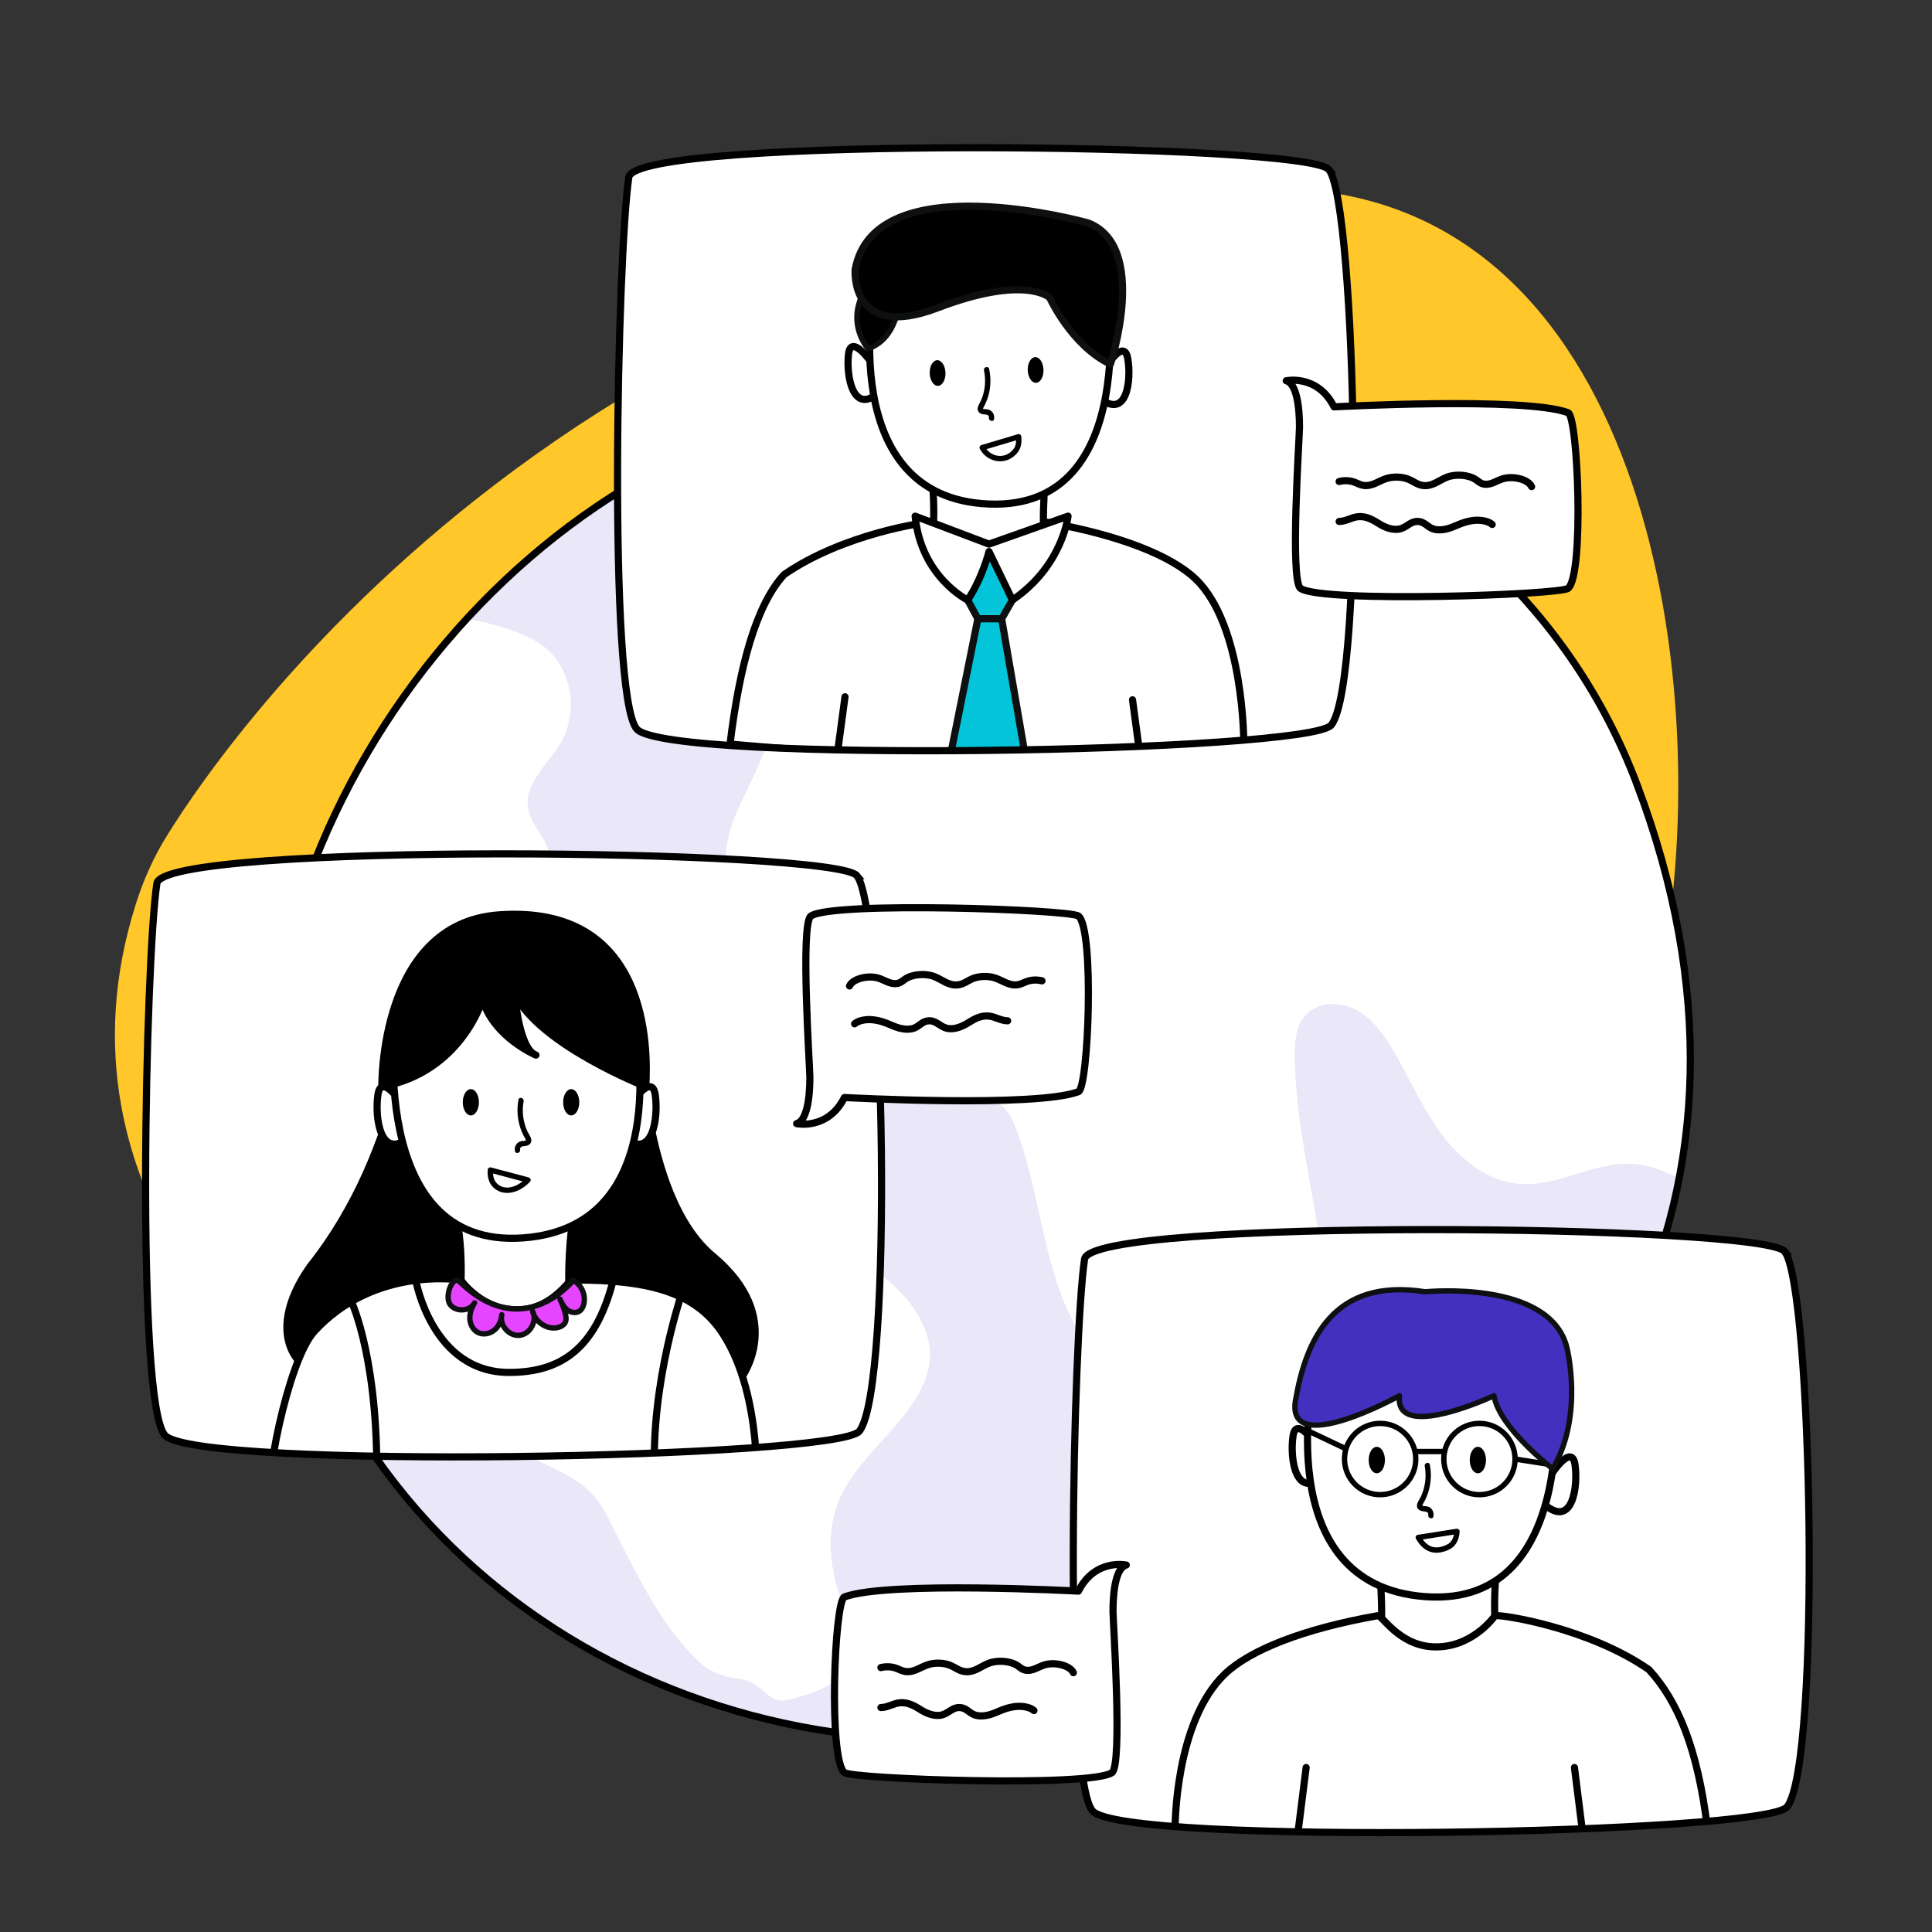
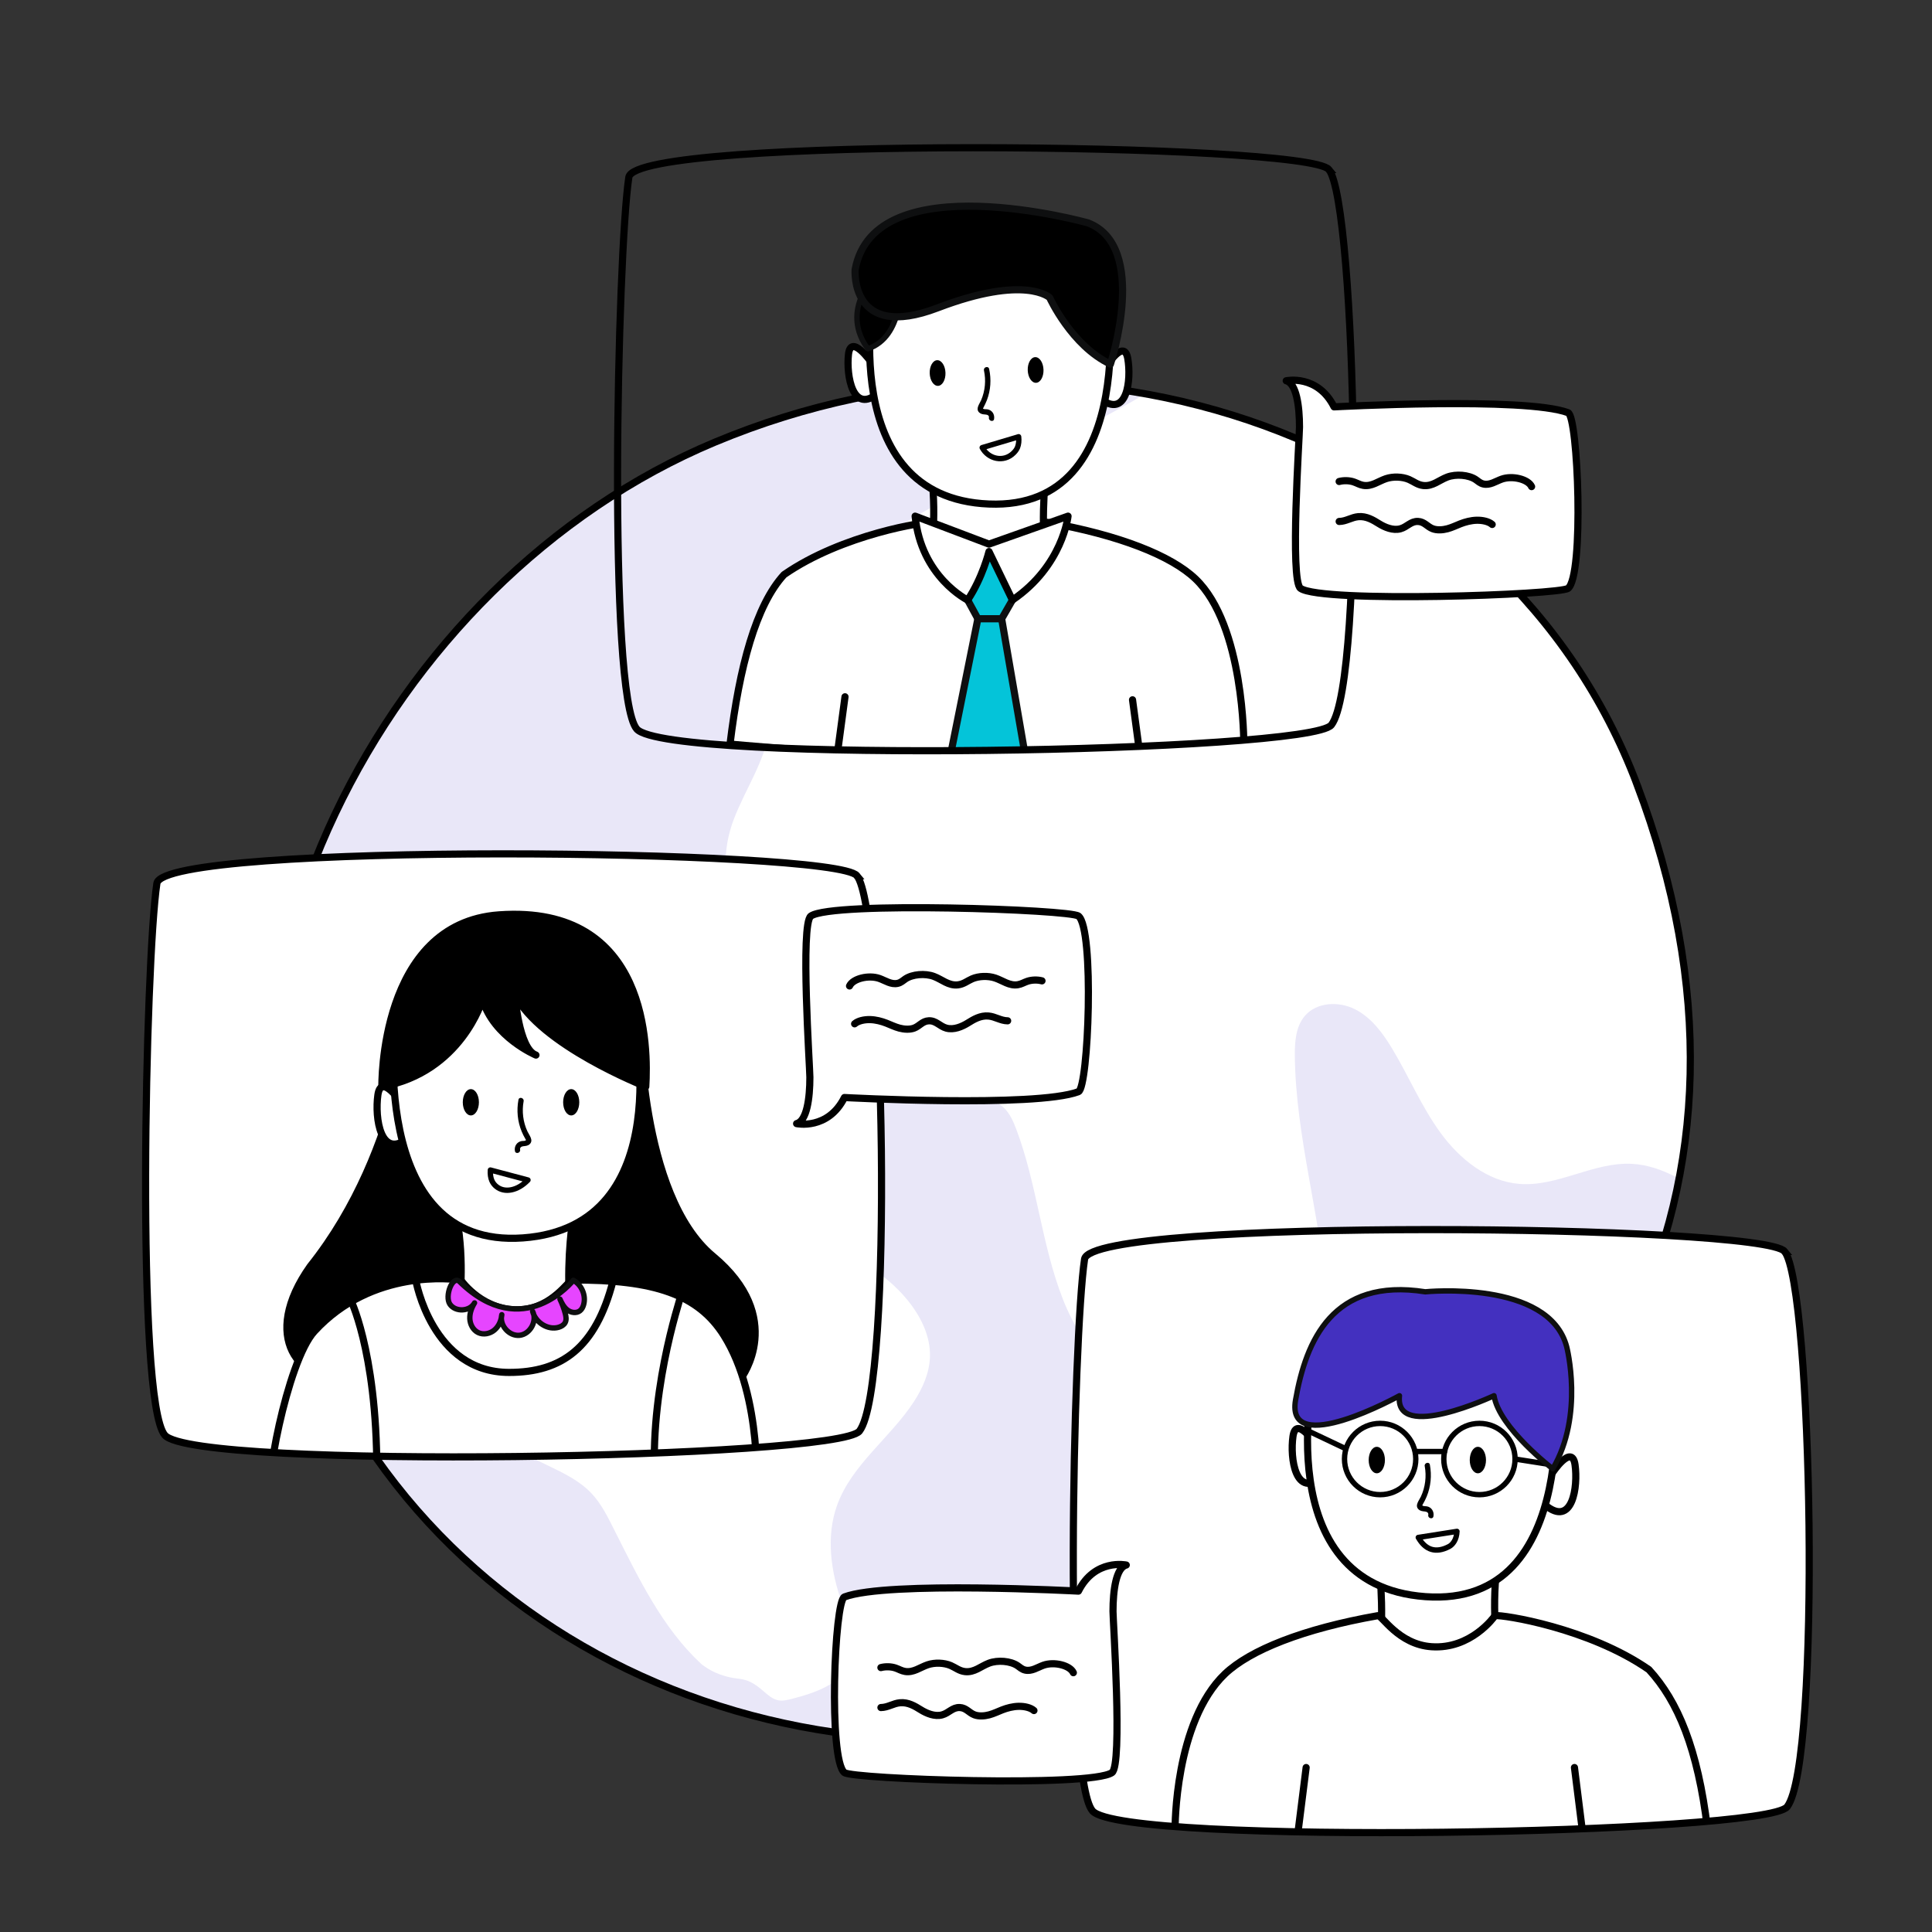
<svg xmlns="http://www.w3.org/2000/svg" id="Layer_1" data-name="Layer 1" viewBox="0 0 1080 1080">
  <rect x="0" y="0" width="1080" height="1080" fill="#333333" stroke="none" />
  <defs>
    <style>      .cls-1 {        clip-path: url(#clippath);      }      .cls-2, .cls-3 {        fill: #e9e7f8;      }      .cls-4, .cls-5, .cls-6 {        fill: #fff;      }      .cls-7 {        fill: #ffc729;      }      .cls-5, .cls-3, .cls-8, .cls-6, .cls-9, .cls-10, .cls-11, .cls-12 {        stroke-width: 4px;      }      .cls-5, .cls-3, .cls-8, .cls-10 {        stroke-miterlimit: 10;      }      .cls-5, .cls-3, .cls-6, .cls-9, .cls-10, .cls-12, .cls-13 {        stroke: #000;      }      .cls-8 {        fill: #04c4d9;      }      .cls-8, .cls-14, .cls-15, .cls-16, .cls-11 {        stroke: #0e0f10;      }      .cls-6, .cls-14, .cls-9, .cls-15, .cls-16, .cls-11, .cls-12, .cls-13 {        stroke-linecap: round;        stroke-linejoin: round;      }      .cls-17 {        clip-path: url(#clippath-1);      }      .cls-18 {        clip-path: url(#clippath-3);      }      .cls-19 {        clip-path: url(#clippath-2);      }      .cls-14, .cls-15, .cls-16, .cls-13 {        stroke-width: 3px;      }      .cls-9, .cls-10, .cls-13 {        fill: none;      }      .cls-15 {        fill: #4330bf;      }      .cls-16 {        fill: #e645ff;      }    </style>
    <clipPath id="clippath">
      <path class="cls-3" d="m914.99,438.27c86.17,227.61-21.36,415.43-226.13,501.02-204.77,85.59-435.52.04-515.4-191.08-79.88-191.12,41.54-423.86,226.13-501.02,204.77-85.59,442.07-2.64,515.41,191.08Z" />
    </clipPath>
    <clipPath id="clippath-1">
      <path class="cls-5" d="m742.86,94.78c-12.13-15.03-387.85-18.95-391.34,4.29-6.4,42.61-11.88,289.56,4.44,308.47,16.85,19.52,376.44,13.07,388.3-2.3,19.12-24.78,13.98-291.39-1.41-310.46Z" />
    </clipPath>
    <clipPath id="clippath-2">
      <path class="cls-5" d="m479.04,489.52c-12.13-15.03-387.85-18.95-391.34,4.29-6.4,42.61-11.88,289.56,4.44,308.47,16.85,19.52,376.44,13.07,388.3-2.3,19.12-24.78,13.98-291.39-1.41-310.46Z" />
    </clipPath>
    <clipPath id="clippath-3">
      <path class="cls-5" d="m997.62,699.56c-12.13-15.03-387.85-18.95-391.34,4.29-6.4,42.61-11.88,289.56,4.44,308.47,16.85,19.52,376.44,13.07,388.3-2.3,19.12-24.78,13.98-291.39-1.41-310.46Z" />
    </clipPath>
  </defs>
-   <path class="cls-7" d="m89.71,473.24S265.37,159.89,678.85,107.48c219.98-27.89,274.07,224.66,256.13,393.09-16.31,153.11-83.22,324.77-227.17,399.75-135.39,70.52-303.69,22.55-431.52-43.74-130.75-67.8-250.22-192.49-200.56-350.59,3.57-11.36,8.16-22.36,13.98-32.75Z" />
  <g>
    <g>
      <path class="cls-2" d="m914.99,438.27c86.17,227.61-21.36,415.43-226.13,501.02-204.77,85.59-435.52.04-515.4-191.08-79.88-191.12,41.54-423.86,226.13-501.02,204.77-85.59,442.07-2.64,515.41,191.08Z" />
      <g class="cls-1">
-         <path class="cls-4" d="m202.49,345.17c25.2-6.41,84.3.49,103.58,17.93,14.12,12.77,16.97,35.86,7.29,52.26-7.02,11.9-20.14,22.35-18.22,36.04,1.14,8.13,7.51,14.44,10.75,21.98,5.03,11.68,1.55,26.46-8.16,34.67-11.44,9.67-30.75,11.8-35.21,26.1-2.38,7.63.78,15.73,2.26,23.59,4.66,24.82-8.37,50.31-27.16,67.17-18.79,16.87-42.67,26.74-66.1,36.16s-76.48,6.76-95.65,23.2l126.61-339.09Z" />
        <path class="cls-4" d="m391.69,929.86c-21.47-20.02-34.63-47.52-47.86-73.73-3.79-7.51-7.44-15.27-13.22-21.37-6.63-7.01-15.55-11.31-24.25-15.48-19.13-9.18-38.72-18.85-52.88-34.66-14.16-15.81-21.73-39.41-12.98-58.74,10.26-22.66,38.43-31.4,63.29-30.67,24.86.73,49.34,8.27,74.18,7.08,20.71-.99,40.88-8.04,61.61-7.85,25.03.23,49.75,11.62,66.18,30.5,8.2,9.43,14.56,21.29,14.08,33.78-.34,8.89-4.1,17.33-8.95,24.79-13.18,20.26-34.76,35.19-42.95,57.93-6.26,17.4-3.56,36.89,2.6,54.33,3.76,10.63,8.81,22.11,4.96,32.71-4.64,12.77-19.68,17.8-32.83,21.19-2.5.64-5.09,1.29-7.62.8-3.26-.63-5.84-3.01-8.36-5.18-11.75-10.15-12.82-4.25-27.07-10.42-2.15-.93-6.21-3.41-7.93-5Z" />
        <path class="cls-4" d="m682.07,193.27c-69.91,50.68-155.26,77.47-223.17,130.81-10.25,8.05-20.42,17.18-25.07,29.36-6.55,17.15-.84,36.52-3.69,54.65-2.78,17.7-13.47,33.03-19.89,49.76-6.42,16.73-7.43,38.26,6.04,50.08,4.74,4.16,10.88,6.7,14.99,11.49,11.54,13.44.99,34.02,2.83,51.64,2.15,20.59,21.95,35.44,42.11,40.12,20.16,4.68,41.19,1.83,61.89,1.76,8.23-.03,17.26.72,23.18,6.44,3.28,3.18,5.16,7.51,6.78,11.79,11.68,30.85,14.12,64.62,26.18,95.32,12.06,30.7,38.54,59.86,71.52,59.29,24.22-.42,44.98-16.49,63.76-31.79,3.29-2.68,6.64-5.43,8.84-9.05,3.77-6.21,3.59-13.97,3.04-21.21-3.46-44.74-17.08-88.48-17.59-133.35-.09-7.94.48-16.56,5.67-22.57,6.64-7.7,19.01-8.21,28.07-3.58,9.06,4.63,15.39,13.21,20.64,21.92,9.33,15.5,16.36,32.41,27.01,47.03,10.65,14.62,26.08,27.19,44.11,28.63,21.39,1.7,41.57-12.37,62.99-11.22,17.62.95,32.85,11.91,47.65,21.53,18.55,12.05,38.68,22.76,60.62,25.57,21.94,2.8,46.11-3.61,60.01-20.81,12.82-15.87,14.97-38.28,10.6-58.21-4.37-19.93-14.46-38.06-24.22-55.98-36.42-66.89-69.88-135.39-100.27-205.22-16.15-37.11-31.9-75.37-58.88-105.54-20.01-22.38-45.34-39.3-71.14-54.63-23.38-13.9-48.47-27.03-75.65-28.27-31.53-1.44-61.29,13.22-89.42,27.52l10.47-3.26Z" />
      </g>
      <path class="cls-10" d="m914.99,438.27c86.17,227.61-21.36,415.43-226.13,501.02-204.77,85.59-435.52.04-515.4-191.08-79.88-191.12,41.54-423.86,226.13-501.02,204.77-85.59,442.07-2.64,515.41,191.08Z" />
    </g>
    <g>
-       <path class="cls-4" d="m742.86,94.78c-12.13-15.03-387.85-18.95-391.34,4.29-6.4,42.61-11.88,289.56,4.44,308.47,16.85,19.52,376.44,13.07,388.3-2.3,19.12-24.78,13.98-291.39-1.41-310.46Z" />
      <g class="cls-17">
        <g>
          <path class="cls-6" d="m588.59,241.12s-11.96,44.12,0,100.17h-73.26s14.95-57.11,0-100.17h73.26Z" />
          <g>
            <path class="cls-6" d="m408.09,415.94c5.26-43.27,14.49-77.6,30.2-94.71,32.56-22.61,79.34-29.86,83.47-29.27.62.9,13.16,18.31,34.41,16.86,18.05-1.23,26.99-17.23,29.12-16.86,40.55,7.14,69.4,18.68,82.96,31.6,27.39,26.08,27.05,92.38,27.05,92.38-87.4,19-287.21,0-287.21,0Z" />
            <line class="cls-6" x1="472.36" y1="389.51" x2="467.93" y2="422.51" />
            <line class="cls-6" x1="633.09" y1="391.2" x2="637.53" y2="424.21" />
          </g>
          <path class="cls-6" d="m486.89,202.33s-11.27-16.1-12.59-4.22c-1.32,11.88,2.42,34.09,16.85,21.35" />
          <path class="cls-6" d="m618.13,205.42s10.24-16.77,12.3-4.99c2.06,11.78-.28,34.17-15.48,22.36" />
          <path class="cls-6" d="m488.75,161.9s-22.47,116.34,64.06,119.85c86.53,3.51,65.76-123.91,65.76-123.91l-62.04-28.52-67.77,32.58Z" />
          <ellipse cx="524.12" cy="208.51" rx="4.41" ry="7.18" transform="translate(-6.26 16.49) rotate(-1.79)" />
          <ellipse cx="578.92" cy="206.8" rx="4.41" ry="7.18" transform="translate(-6.18 18.2) rotate(-1.79)" />
          <path class="cls-13" d="m569.42,244.15c.26,2.21.03,4.31-.63,5.96-.54,1.32-1.38,2.3-2.26,3.16-5.46,5.34-13.97,3.43-17.47-3.04l20.36-6.07Z" />
          <path d="m550.04,207.07c1.2,5.54.66,11.42-1.58,16.63-.89,2.08-3.24,4.82-1.09,6.89.89.86,2.1,1.04,3.28,1.11,1.01.06,2.38.36,2.16,1.73-.3,1.89,2.59,2.7,2.89.8.42-2.62-1.13-5.05-3.83-5.43-.63-.09-1.33,0-1.94-.17-.67-.18-.39-.37-.12-.91.68-1.33,1.34-2.64,1.88-4.04,2.13-5.53,2.5-11.64,1.25-17.42-.41-1.89-3.3-1.09-2.89.8h0Z" />
-           <path class="cls-14" d="m503.22,159.09s1.94,29.01-17.96,35.86c0,0-16.43-18.16,4.07-40.74l13.9,4.88Z" />
+           <path class="cls-14" d="m503.22,159.09s1.94,29.01-17.96,35.86c0,0-16.43-18.16,4.07-40.74l13.9,4.88" />
          <path class="cls-11" d="m478.02,150.74s-3,40.13,46.1,21.37c49.1-18.76,62.65-5.73,62.65-5.73,0,0,12.2,26.89,33.98,37.16,0,0,21.74-65.95-12.65-78.98,0,0-119.33-33.35-130.08,26.19Z" />
          <polygon class="cls-8" points="565.95 335.43 559.93 345.89 546.64 345.89 540.94 335.43 534.88 311.98 572.44 306.71 565.95 335.43" />
          <path class="cls-6" d="m511.58,288.53l41.27,15.63,44.19-15.63s-2.95,27.79-31.09,46.9l-13.1-27.1s-3.58,14.59-11.92,27.1c0,0-26.06-12.85-29.36-46.9Z" />
          <polygon class="cls-8" points="546.64 345.89 530.9 424.21 573.08 422.2 559.93 345.89 546.64 345.89" />
        </g>
      </g>
      <path class="cls-10" d="m742.86,94.78c-12.13-15.03-387.85-18.95-391.34,4.29-6.4,42.61-11.88,289.56,4.44,308.47,16.85,19.52,376.44,13.07,388.3-2.3,19.12-24.78,13.98-291.39-1.41-310.46Z" />
    </g>
    <g>
      <path class="cls-4" d="m479.04,489.52c-12.13-15.03-387.85-18.95-391.34,4.29-6.4,42.61-11.88,289.56,4.44,308.47,16.85,19.52,376.44,13.07,388.3-2.3,19.12-24.78,13.98-291.39-1.41-310.46Z" />
      <g class="cls-19">
        <g>
          <path class="cls-12" d="m414.4,770.22s25.43-33.7-15.9-68.04c-41.33-34.34-40.72-132.2-40.72-132.2l-71.22-33.77-55.93,19.08s-4.45,86.48-57.23,152.61c-27.98,39.42-6.36,66.13,22.26,62.32,0,0,47.69-13.35,76.3,5.09,28.61,18.44,78.21,35.61,142.43-5.09Z" />
          <path class="cls-6" d="m323.15,665.69s-11.73,43.28,0,98.25h-71.85s14.66-56.02,0-98.25h71.85Z" />
-           <path class="cls-6" d="m352.84,617.07s11.63-17.77,13.46-4.98c1.83,12.79-1.46,36.91-17.48,23.63" />
          <path class="cls-6" d="m224.7,617.07s-11.63-17.77-13.46-4.98c-1.83,12.79,1.46,36.91,17.48,23.63" />
          <path class="cls-6" d="m353.99,567.37s26.71,118.27-61.68,124.63c-88.39,6.36-71.22-124.63-71.22-124.63l62.54-31.16,70.36,31.16Z" />
          <path class="cls-12" d="m213.47,607.43s-1.6-91.24,65.49-96.02c84.05-5.98,83.3,75.03,82.03,96.02,0,0-59.3-23.19-73.19-51.66,0,0,2.08,30.55,11.8,34.02,0,0-23.61-9.92-29.86-31,0,0-11.88,40.58-56.28,48.63Z" />
          <g>
            <path class="cls-6" d="m152.15,835.91c-5.52,0,8.18-74.87,23.58-91.65,32.41-35.29,77.82-29.29,81.87-28.7.61.88,12.9,17.95,33.75,16.53,17.7-1.21,26.44-16.52,28.57-16.53,45.93-.35,70.44,8.23,84.72,30.93,21.95,34.88,18.15,89.42,18.15,89.42H152.15Z" />
            <path class="cls-6" d="m196.44,727.59s16.27,34.18,13.98,108.32" />
            <path class="cls-9" d="m232.42,715.67s9.02,51.52,52.18,51.52c29.35,0,48.38-13.6,58.08-51.14" />
          </g>
          <path class="cls-16" d="m256.93,716.45c-3.93-3.83-8.55,8.18-5.39,12.67,3.16,4.48,11.13,4.02,13.74-.8-1.63,2.68-2.79,5.75-2.64,8.89.15,3.13,1.8,6.3,4.62,7.69,2.92,1.44,6.63.7,9.12-1.4,2.49-2.09,3.84-5.33,4.13-8.58-1.49,5.77,4.03,12.16,9.96,11.52,5.93-.64,9.96-8.06,7.27-13.38,1.55,6.18,8.51,10.71,14.61,8.88,1.44-.43,2.87-1.25,3.57-2.58.83-1.58.5-3.49.04-5.22-.72-2.72-1.71-5.37-2.93-7.9,1.01,2.28,2.21,4.58,4.19,6.08s4.96,1.96,6.94.45c1.11-.85,1.76-2.19,2.12-3.55,1.37-5.11-1.15-11-5.79-13.54,0,0-27.92,35.56-63.58.77Z" />
          <ellipse cx="319.31" cy="616.18" rx="4.51" ry="7.35" />
          <ellipse cx="263.21" cy="616.18" rx="4.51" ry="7.35" />
          <path class="cls-13" d="m274.13,654.06c-.18,2.25.12,4.37.86,6.02.59,1.33,1.46,2.34,2.42,3.14,4.66,3.87,12,2.38,17.73-3.58l-21.01-5.58Z" />
          <path d="m289.82,614.78c-1.1,5.95-.53,12.11,1.79,17.71.56,1.35,1.2,2.66,1.94,3.93.34.59.77.9.07,1.2-.57.24-1.37.13-1.98.23-2.71.44-4.31,2.95-3.79,5.6.37,1.89,3.26,1.09,2.89-.8-.23-1.14.71-1.77,1.71-1.89,1.31-.16,2.58-.19,3.61-1.13,2.35-2.16-.19-4.98-1.2-7.13-2.46-5.22-3.19-11.25-2.15-16.91.35-1.89-2.54-2.7-2.89-.8h0Z" />
          <path class="cls-6" d="m380.38,724.97c-.19,1.75-19.1,56.78-13.63,110.94" />
        </g>
      </g>
      <path class="cls-10" d="m479.04,489.52c-12.13-15.03-387.85-18.95-391.34,4.29-6.4,42.61-11.88,289.56,4.44,308.47,16.85,19.52,376.44,13.07,388.3-2.3,19.12-24.78,13.98-291.39-1.41-310.46Z" />
    </g>
    <g>
      <path class="cls-4" d="m997.62,699.56c-12.13-15.03-387.85-18.95-391.34,4.29-6.4,42.61-11.88,289.56,4.44,308.47,16.85,19.52,376.44,13.07,388.3-2.3,19.12-24.78,13.98-291.39-1.41-310.46Z" />
      <g class="cls-18">
        <g>
          <path class="cls-6" d="m766.86,850.77s12.32,45.47,0,103.22h75.49s-15.41-58.85,0-103.22h-75.49Z" />
          <g>
            <path class="cls-6" d="m656.89,1022.07s-.35-59.47,27.87-86.35c13.98-13.31,43.7-25.2,85.49-32.56,2.2-.39,11.42,16.1,30.01,17.37,21.9,1.49,34.82-16.45,35.46-17.37,4.26-.61,52.47,6.86,86.02,30.16,16.19,17.63,27.31,44.16,32.73,88.75" />
            <line class="cls-6" x1="880.13" y1="988.06" x2="884.69" y2="1024.45" />
            <line class="cls-6" x1="730.14" y1="988.06" x2="725.56" y2="1024.45" />
          </g>
          <g>
            <path class="cls-6" d="m867.63,823.58s11.09-16.94,12.83-4.75c1.74,12.2-1.39,35.19-16.67,22.53" />
            <path class="cls-6" d="m735.61,807.72s-11.09-16.94-12.83-4.75c-1.74,12.2,1.39,35.19,16.67,22.53" />
            <path class="cls-6" d="m734.72,767.03s-26.89,119.1,62.11,125.51c89.01,6.4,71.72-125.51,71.72-125.51l-62.98-31.38-70.85,31.38Z" />
            <path d="m774.18,816.18c0,4.09-2.03,7.4-4.54,7.4-2.51,0-4.54-3.31-4.54-7.4,0-4.09,2.03-7.4,4.54-7.4s4.54,3.31,4.54,7.4Z" />
            <ellipse cx="826.14" cy="816.18" rx="4.54" ry="7.4" />
            <path class="cls-13" d="m792.84,859.45c3.91,6.9,9.66,9.05,17.24,5.05,1.11-.59,2.04-1.56,2.79-2.78.94-1.51,1.49-3.51,1.58-5.67l-21.62,3.4Z" />
            <path d="m796.44,819.6c1.05,5.71.3,11.78-2.17,17.04-.97,2.07-3.53,4.93-1.33,7.07.97.95,2.24,1.1,3.53,1.22,1.07.1,2.19.65,1.94,1.93-.37,1.89,2.52,2.69,2.89.8.5-2.54-.97-5.1-3.6-5.59-.71-.13-1.51-.05-2.2-.27s-.35-.51-.05-1.04c.76-1.35,1.47-2.7,2.06-4.13,2.34-5.64,2.9-11.84,1.8-17.83-.35-1.9-3.24-1.09-2.89.8h0Z" />
            <circle class="cls-13" cx="827.01" cy="815.61" r="19.92" />
            <circle class="cls-13" cx="771.51" cy="815.61" r="19.92" />
            <line class="cls-13" x1="869.9" y1="819.2" x2="846.94" y2="815.61" />
            <path class="cls-15" d="m867.99,821.07s-29.93-22.86-32.83-40.86c0,0-55.75,26.13-52.85,0,0,0-63.88,35.43-58.07,2.32,5.81-33.1,20.73-68.53,72.5-60.4,0,0,69.2-6.97,79.07,30.78,0,0,9.91,38.17-7.82,68.16Z" />
            <line class="cls-13" x1="751.58" y1="809.51" x2="731.43" y2="799.96" />
            <line class="cls-13" x1="807.54" y1="811.4" x2="791.43" y2="811.4" />
          </g>
        </g>
      </g>
      <path class="cls-10" d="m997.62,699.56c-12.13-15.03-387.85-18.95-391.34,4.29-6.4,42.61-11.88,289.56,4.44,308.47,16.85,19.52,376.44,13.07,388.3-2.3,19.12-24.78,13.98-291.39-1.41-310.46Z" />
    </g>
    <g>
      <path class="cls-6" d="m602.85,512.06c9.04,7.11,5.63,96.1,0,98.21-24.05,9.01-130.8,3.25-130.8,3.25-9.25,18.37-26.74,14.59-26.74,14.59,5.68-1.48,7.42-14.1,7.42-25.91,0-5.09-5.43-85.97.56-90.13,12.01-8.35,144.94-3.63,149.56,0Z" />
      <path class="cls-9" d="m474.9,551.16c1.83-4.11,10.74-6.33,16.75-4.17,3.33,1.2,6.55,3.53,10.17,2.71,1.87-.42,2.96-1.56,4.3-2.47,3.92-2.64,11-3.26,15.96-1.39,4.53,1.7,8.14,5.29,13.37,4.71,3.22-.36,5.3-2.22,7.98-3.38,3.7-1.6,8.9-1.78,12.87-.45,4.26,1.43,7.97,4.51,12.66,3.75,2-.32,3.51-1.31,5.33-1.92,2.48-.84,5.59-.93,8.19-.25" />
      <path class="cls-9" d="m477.74,572.32c1.87-1.65,5.34-2.44,8.62-2.36,3.28.08,6.4.93,9.17,2,2.4.94,4.63,2.06,7.24,2.76s5.79.91,8.21,0c3.08-1.16,4.62-3.93,8.22-4.09,4.06-.18,6.1,3.08,9.82,4.1,4.18,1.15,8.8-.85,12.01-2.85,3.21-2,7.02-4.33,11.56-3.92,3.85.35,6.8,2.64,10.69,2.68" />
    </g>
    <g>
      <path class="cls-6" d="m876.55,328.9c9.04-7.11,5.63-96.1,0-98.21-24.05-9.01-130.8-3.25-130.8-3.25-9.25-18.37-26.74-14.59-26.74-14.59,5.68,1.48,7.42,14.1,7.42,25.91,0,5.09-5.43,85.97.56,90.13,12.01,8.35,144.94,3.63,149.56,0Z" />
      <path class="cls-9" d="m856.17,272.02c-1.83-4.11-10.74-6.33-16.75-4.17-3.33,1.2-6.55,3.53-10.17,2.71-1.87-.42-2.96-1.56-4.3-2.47-3.92-2.64-11-3.26-15.96-1.39-4.53,1.7-8.14,5.29-13.37,4.71-3.22-.36-5.3-2.22-7.98-3.38-3.7-1.6-8.9-1.78-12.87-.45-4.26,1.43-7.97,4.51-12.66,3.75-2-.32-3.51-1.31-5.33-1.92-2.48-.84-5.59-.93-8.19-.25" />
      <path class="cls-9" d="m834.14,293.18c-1.87-1.65-5.34-2.44-8.62-2.36-3.28.08-6.4.93-9.17,2-2.4.94-4.63,2.06-7.24,2.76s-5.79.91-8.21,0c-3.08-1.16-4.62-3.93-8.22-4.09-4.06-.18-6.1,3.08-9.82,4.1-4.18,1.15-8.8-.85-12.01-2.85-3.21-2-7.02-4.33-11.56-3.92-3.85.35-6.8,2.64-10.69,2.68" />
    </g>
    <g>
      <path class="cls-6" d="m472.05,990.91c-9.04-7.11-5.63-96.1,0-98.21,24.05-9.01,130.8-3.25,130.8-3.25,9.25-18.37,26.74-14.59,26.74-14.59-5.68,1.48-7.42,14.1-7.42,25.91,0,5.09,5.43,85.97-.56,90.13-12.01,8.35-144.94,3.63-149.56,0Z" />
      <path class="cls-9" d="m600.01,935.05c-1.83-4.11-10.74-6.33-16.75-4.17-3.33,1.2-6.55,3.53-10.17,2.71-1.87-.42-2.96-1.56-4.3-2.47-3.92-2.64-11-3.26-15.96-1.39-4.53,1.7-8.14,5.29-13.37,4.71-3.22-.36-5.3-2.22-7.98-3.38-3.7-1.6-8.9-1.78-12.87-.45-4.26,1.43-7.97,4.51-12.66,3.75-2-.32-3.51-1.31-5.33-1.92-2.48-.84-5.59-.93-8.19-.25" />
      <path class="cls-9" d="m577.98,956.21c-1.87-1.65-5.34-2.44-8.62-2.36-3.28.08-6.4.93-9.17,2-2.4.94-4.63,2.06-7.24,2.76s-5.79.91-8.21,0c-3.08-1.16-4.62-3.93-8.22-4.09-4.06-.18-6.1,3.08-9.82,4.1-4.18,1.15-8.8-.85-12.01-2.85-3.21-2-7.02-4.33-11.56-3.92-3.85.35-6.8,2.64-10.69,2.68" />
    </g>
  </g>
</svg>